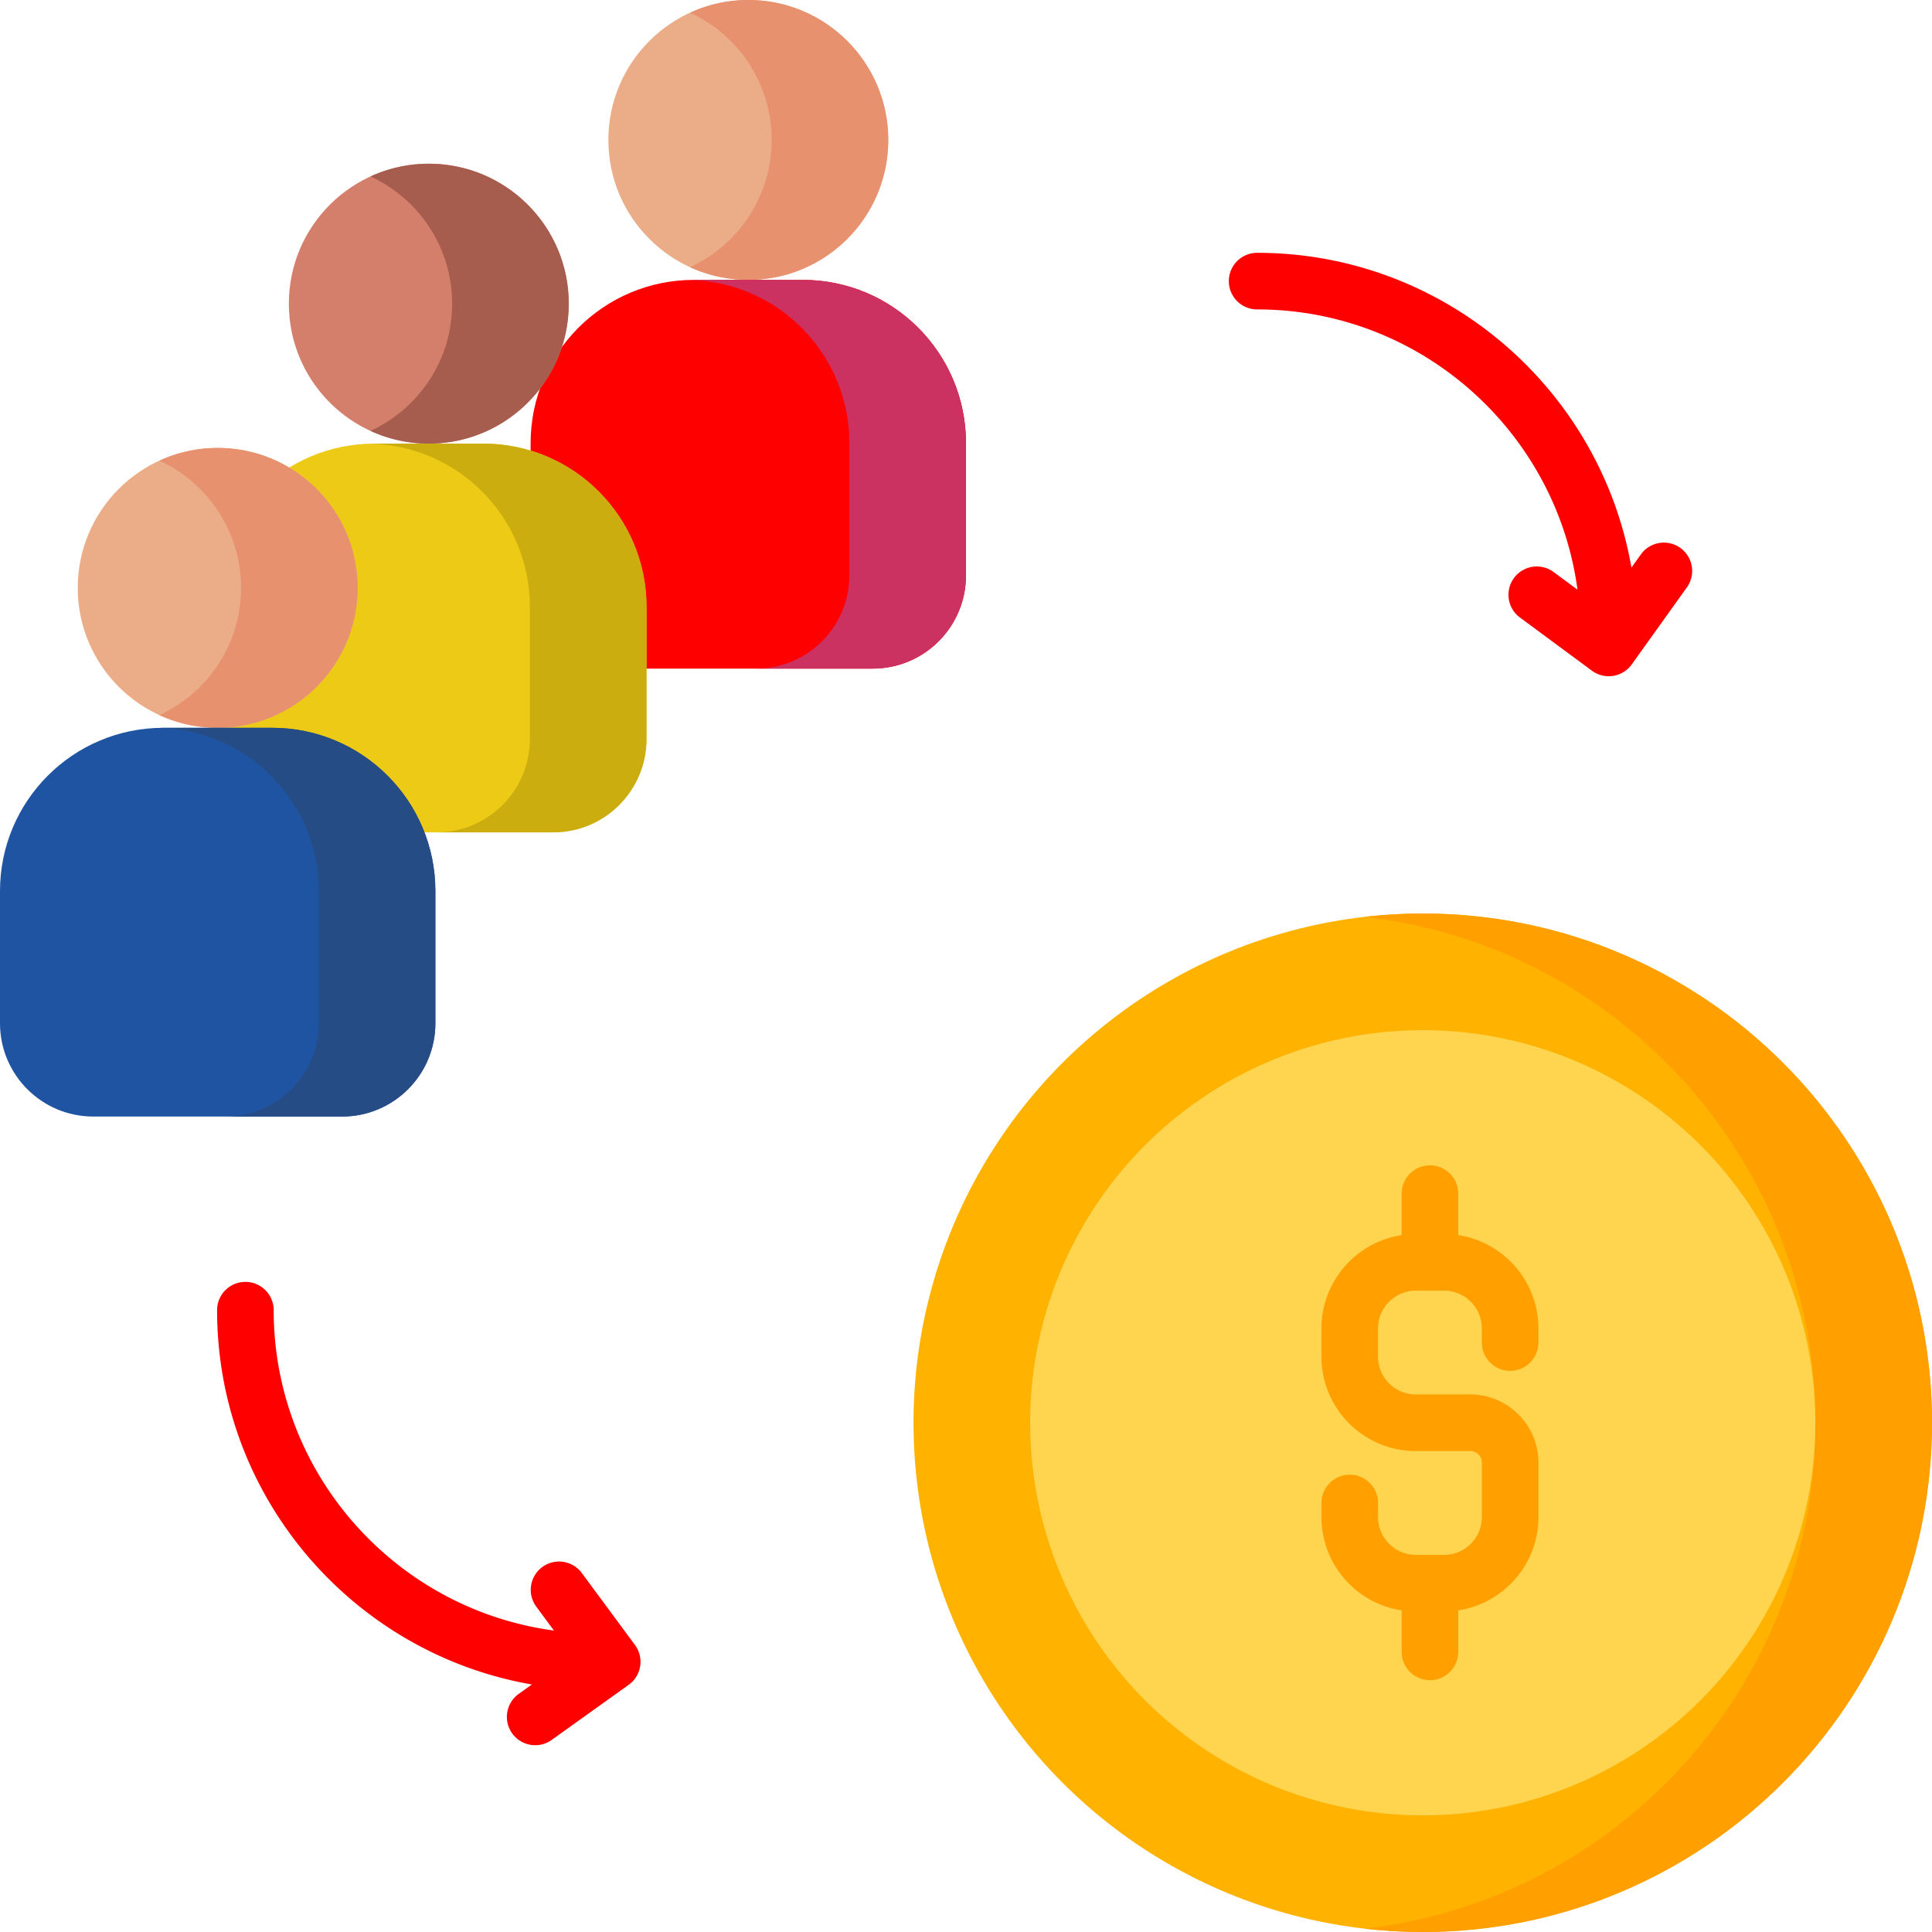
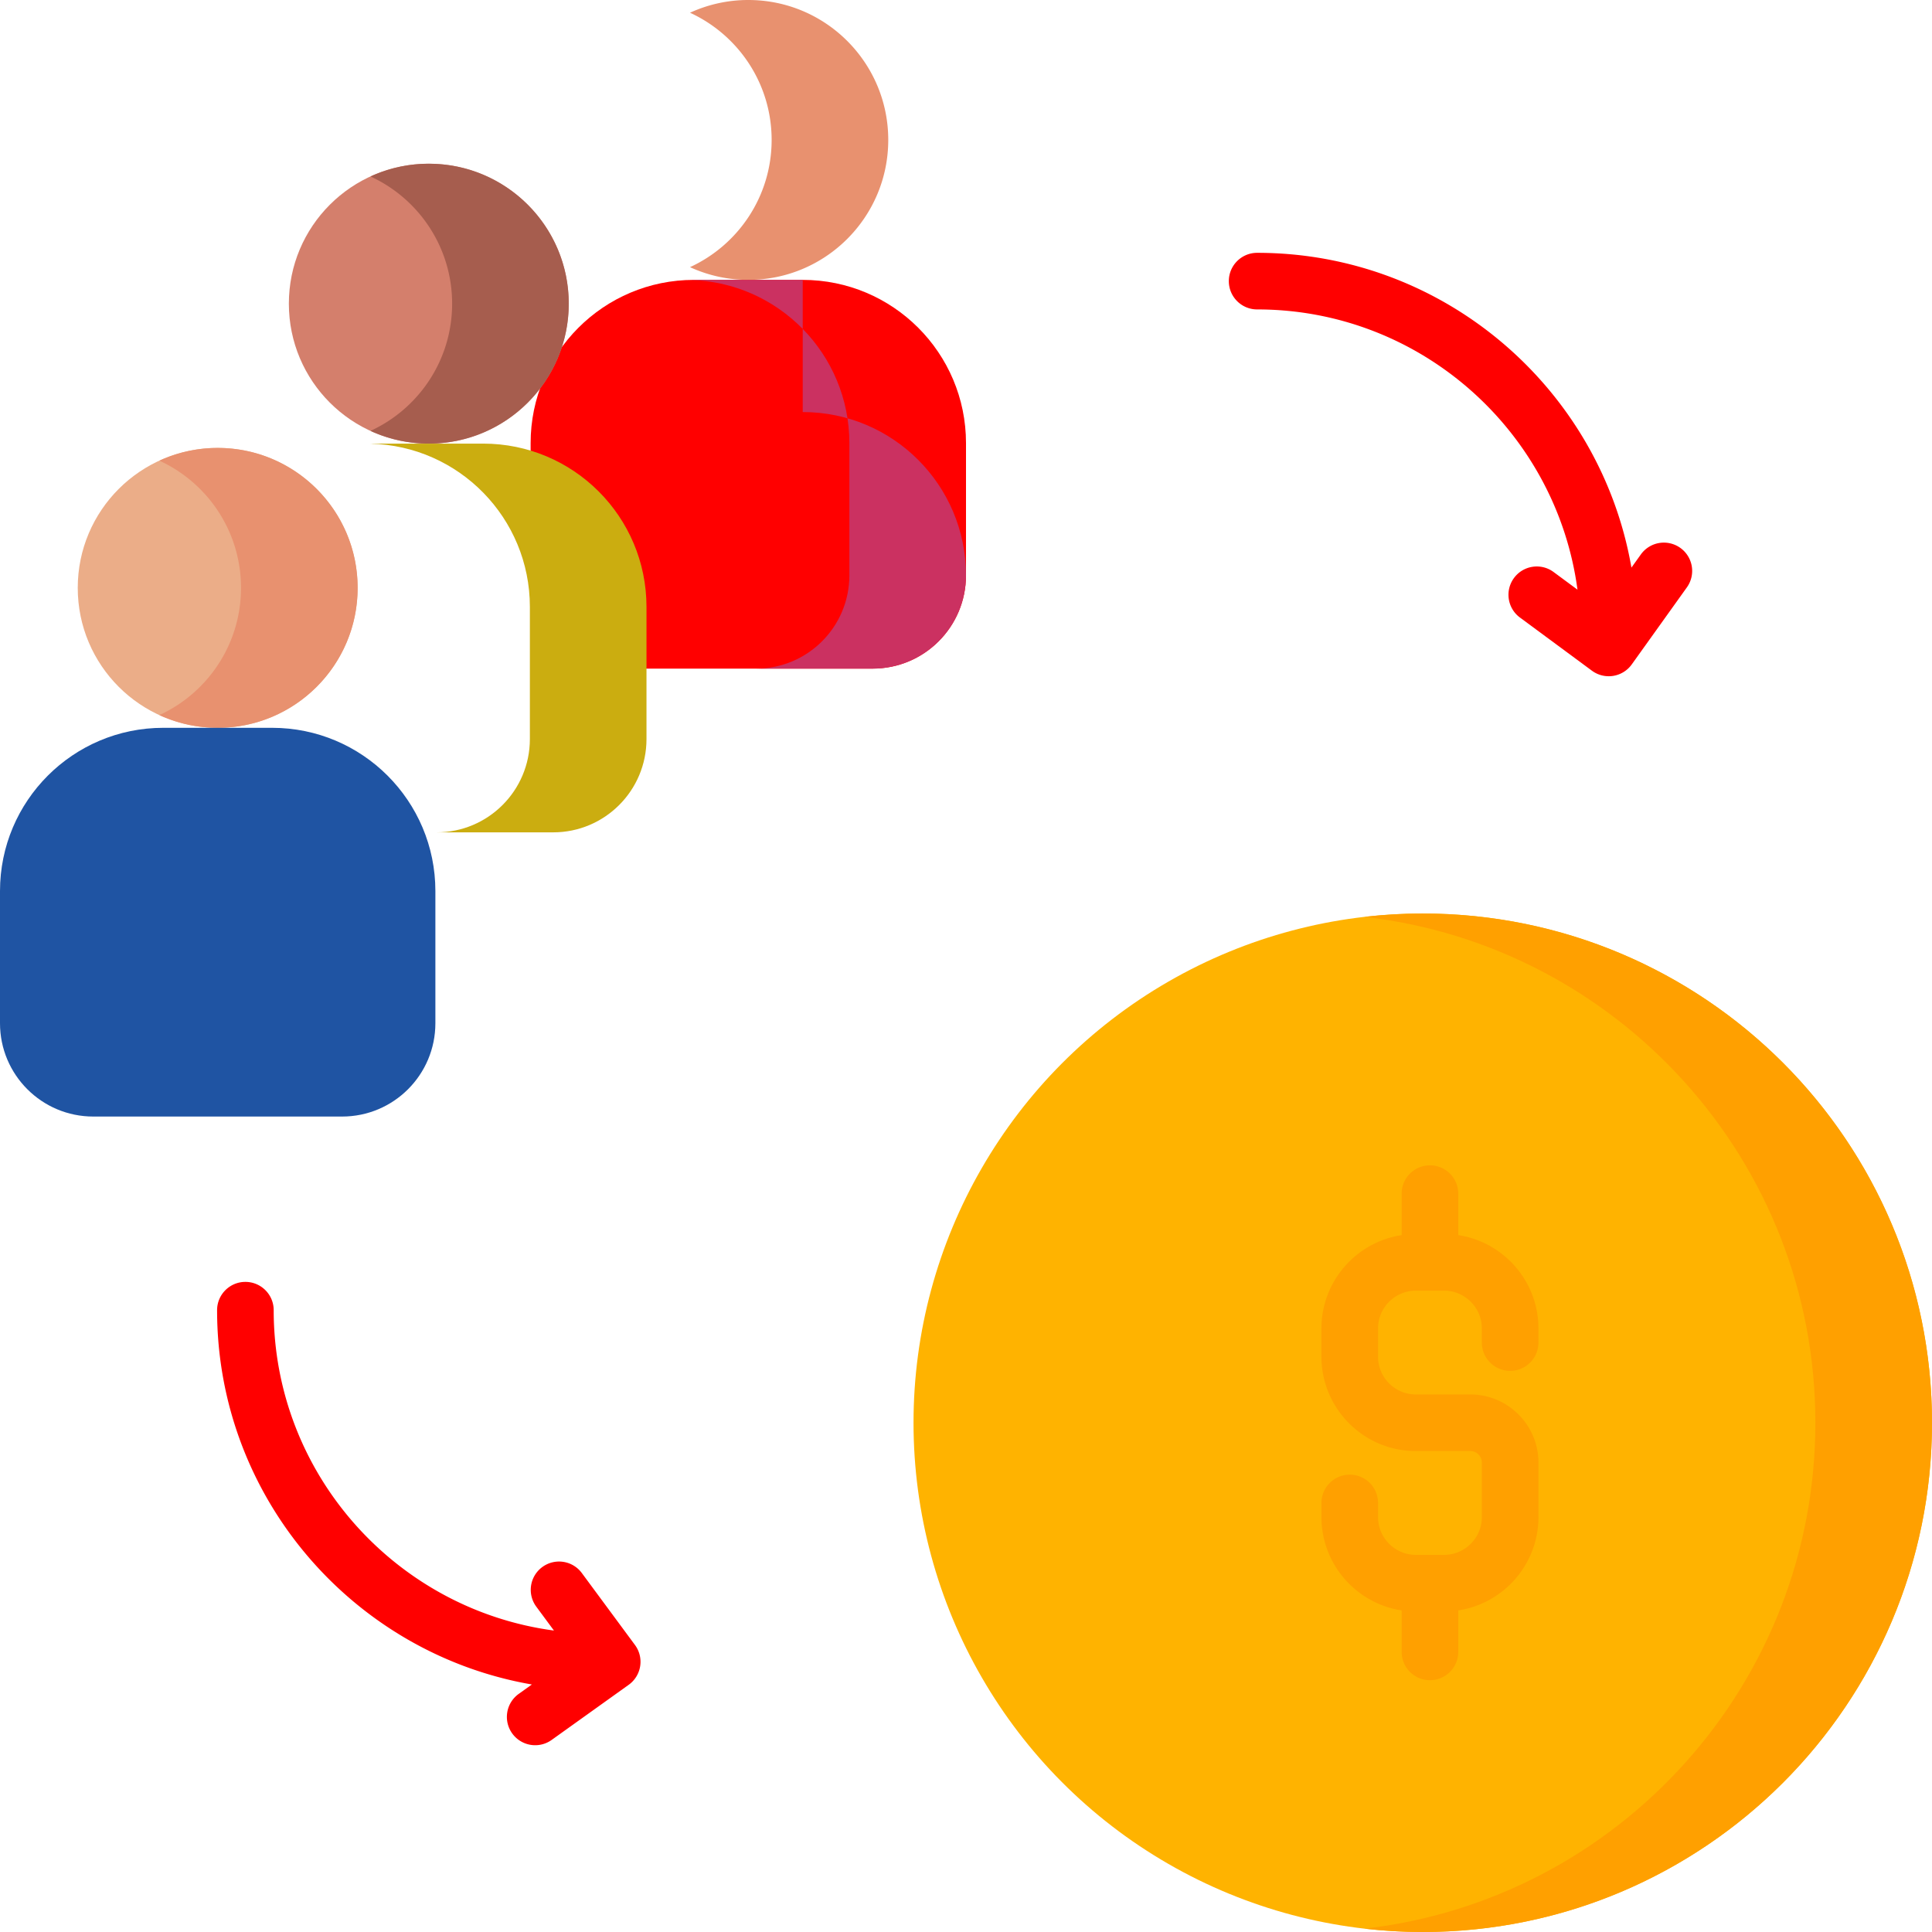
<svg xmlns="http://www.w3.org/2000/svg" version="1.1" width="512" height="512" x="0" y="0" viewBox="0 0 512 512" style="enable-background:new 0 0 512 512" xml:space="preserve" class="">
  <g>
-     <circle cx="198.31" cy="37.087" r="37.087" fill="#ebad88" opacity="1" data-original="#ebad88" class="" />
    <path fill="#e8916f" d="M198.31 0a36.943 36.943 0 0 0-15.453 3.374c12.765 5.861 21.634 18.747 21.634 33.712s-8.869 27.852-21.634 33.712a36.94 36.94 0 0 0 15.453 3.374c20.482 0 37.087-16.604 37.087-37.087S218.792 0 198.31 0z" opacity="1" data-original="#e8916f" class="" />
    <path fill="#ff0000" d="M231.276 177.191h-65.932c-13.655 0-24.724-11.069-24.724-24.724v-35.026c0-23.896 19.372-43.268 43.268-43.268h28.845c23.896 0 43.268 19.372 43.268 43.268v35.026c-.001 13.655-11.07 24.724-24.725 24.724z" opacity="1" data-original="#ff3d7a" class="" />
-     <path fill="#cb3161" d="M212.732 74.173h-28.845c-.346 0-.687.018-1.03.026 23.419.549 42.237 19.691 42.237 43.242v35.026c0 13.655-11.069 24.724-24.724 24.724h30.905c13.655 0 24.724-11.069 24.724-24.724v-35.026c.001-23.896-19.37-43.268-43.267-43.268z" opacity="1" data-original="#eb3870" class="" />
+     <path fill="#cb3161" d="M212.732 74.173h-28.845c-.346 0-.687.018-1.03.026 23.419.549 42.237 19.691 42.237 43.242v35.026c0 13.655-11.069 24.724-24.724 24.724h30.905c13.655 0 24.724-11.069 24.724-24.724c.001-23.896-19.37-43.268-43.267-43.268z" opacity="1" data-original="#eb3870" class="" />
    <circle cx="113.637" cy="80.476" r="37.087" fill="#d47f6c" opacity="1" data-original="#d47f6c" class="" />
    <path fill="#a65d4e" d="M113.637 43.39a36.943 36.943 0 0 0-15.453 3.374c12.765 5.861 21.634 18.747 21.634 33.712s-8.869 27.852-21.634 33.712a36.94 36.94 0 0 0 15.453 3.374c20.482 0 37.087-16.604 37.087-37.087S134.12 43.39 113.637 43.39z" opacity="1" data-original="#a65d4e" class="" />
-     <path fill="#edca16" d="M146.603 220.581H80.671c-13.655 0-24.724-11.069-24.724-24.724v-35.026c0-23.896 19.372-43.268 43.268-43.268h28.845c23.896 0 43.268 19.372 43.268 43.268v35.026c-.001 13.655-11.07 24.724-24.725 24.724z" opacity="1" data-original="#80deea" class="" />
    <path fill="#cbad10" d="M128.06 117.563H99.215c-.346 0-.687.018-1.03.026 23.419.549 42.237 19.691 42.237 43.242v35.026c0 13.655-11.069 24.724-24.724 24.724h30.905c13.655 0 24.724-11.069 24.724-24.724v-35.026c0-23.897-19.371-43.268-43.267-43.268z" opacity="1" data-original="#4dd0e1" class="" />
    <circle cx="377.046" cy="377.046" r="134.954" fill="#ffb300" opacity="1" data-original="#ffb300" class="" />
    <path fill="#ffa000" d="M377.046 242.093c-5.227 0-10.381.308-15.453.886 67.254 7.668 119.501 64.762 119.501 134.068s-52.247 126.4-119.501 134.068c5.072.578 10.226.886 15.453.886C451.579 512 512 451.579 512 377.046c0-74.532-60.421-134.953-134.954-134.953z" opacity="1" data-original="#ffa000" class="" />
-     <circle cx="377.046" cy="377.046" r="104.048" fill="#ffd54f" opacity="1" data-original="#ffd54f" class="" />
    <path fill="#ffa000" d="M400.205 363.292a7.5 7.5 0 0 0 7.5-7.5v-3.741c0-12.516-9.239-22.912-21.254-24.731v-10.996c0-4.143-3.358-7.5-7.5-7.5s-7.5 3.357-7.5 7.5v10.996c-12.016 1.819-21.254 12.215-21.254 24.731v7.482c0 13.792 11.221 25.013 25.013 25.013h14.441a3.058 3.058 0 0 1 3.055 3.055v14.441c0 5.521-4.492 10.013-10.013 10.013h-7.482c-5.522 0-10.013-4.491-10.013-10.013v-3.741c0-4.143-3.358-7.5-7.5-7.5s-7.5 3.357-7.5 7.5v3.741c0 12.515 9.239 22.911 21.254 24.73v10.997c0 4.143 3.358 7.5 7.5 7.5s7.5-3.357 7.5-7.5v-10.997c12.016-1.819 21.254-12.215 21.254-24.73v-14.441c0-9.955-8.099-18.055-18.055-18.055H375.21c-5.522 0-10.013-4.491-10.013-10.013v-7.482c0-5.521 4.492-10.014 10.013-10.014h7.482c5.521 0 10.013 4.492 10.013 10.014v3.741c0 4.143 3.357 7.5 7.5 7.5z" opacity="1" data-original="#ffa000" class="" />
    <circle cx="57.69" cy="155.793" r="37.087" fill="#ebad88" opacity="1" data-original="#ebad88" class="" />
    <path fill="#e8916f" d="M57.69 118.706a36.943 36.943 0 0 0-15.453 3.374c12.765 5.861 21.634 18.747 21.634 33.712s-8.869 27.852-21.634 33.712a36.94 36.94 0 0 0 15.453 3.374c20.482 0 37.087-16.604 37.087-37.087s-16.604-37.085-37.087-37.085z" opacity="1" data-original="#e8916f" class="" />
    <path fill="#1f54a3" d="M90.656 295.897H24.724C11.069 295.897 0 284.828 0 271.173v-35.026c0-23.896 19.372-43.268 43.268-43.268h28.845c23.896 0 43.268 19.372 43.268 43.268v35.026c-.001 13.655-11.07 24.724-24.725 24.724z" opacity="1" data-original="#8c9eff" class="" />
-     <path fill="#264c85" d="M72.113 192.879H43.268c-.346 0-.687.018-1.03.026 23.419.549 42.237 19.691 42.237 43.242v35.026c0 13.655-11.069 24.724-24.724 24.724h30.905c13.655 0 24.724-11.069 24.724-24.724v-35.026c0-23.896-19.371-43.268-43.267-43.268z" opacity="1" data-original="#7488ed" class="" />
    <g fill="#ff3d7a">
      <path d="M445.306 145.2a7.5 7.5 0 0 0-10.464 1.735l-2.494 3.485c-8.21-47.32-49.564-83.419-99.195-83.419-4.142 0-7.5 3.357-7.5 7.5s3.358 7.5 7.5 7.5c43.373 0 79.297 32.403 84.898 74.267l-6.331-4.677c-3.33-2.463-8.028-1.756-10.489 1.576s-1.755 8.027 1.577 10.488l19.07 14.087a7.5 7.5 0 0 0 10.555-1.668l14.607-20.412a7.498 7.498 0 0 0-1.734-10.462zM154.188 416.869a7.498 7.498 0 0 0-10.489-1.576 7.499 7.499 0 0 0-1.577 10.488l4.677 6.331c-41.865-5.601-74.267-41.525-74.267-84.898 0-4.143-3.358-7.5-7.5-7.5s-7.5 3.357-7.5 7.5c0 49.631 36.099 90.984 83.418 99.194l-3.484 2.493a7.5 7.5 0 0 0-1.735 10.464 7.5 7.5 0 0 0 10.464 1.735l20.412-14.606a7.502 7.502 0 0 0 1.668-10.556z" fill="#ff0000" opacity="1" data-original="#ff3d7a" class="" />
    </g>
  </g>
</svg>